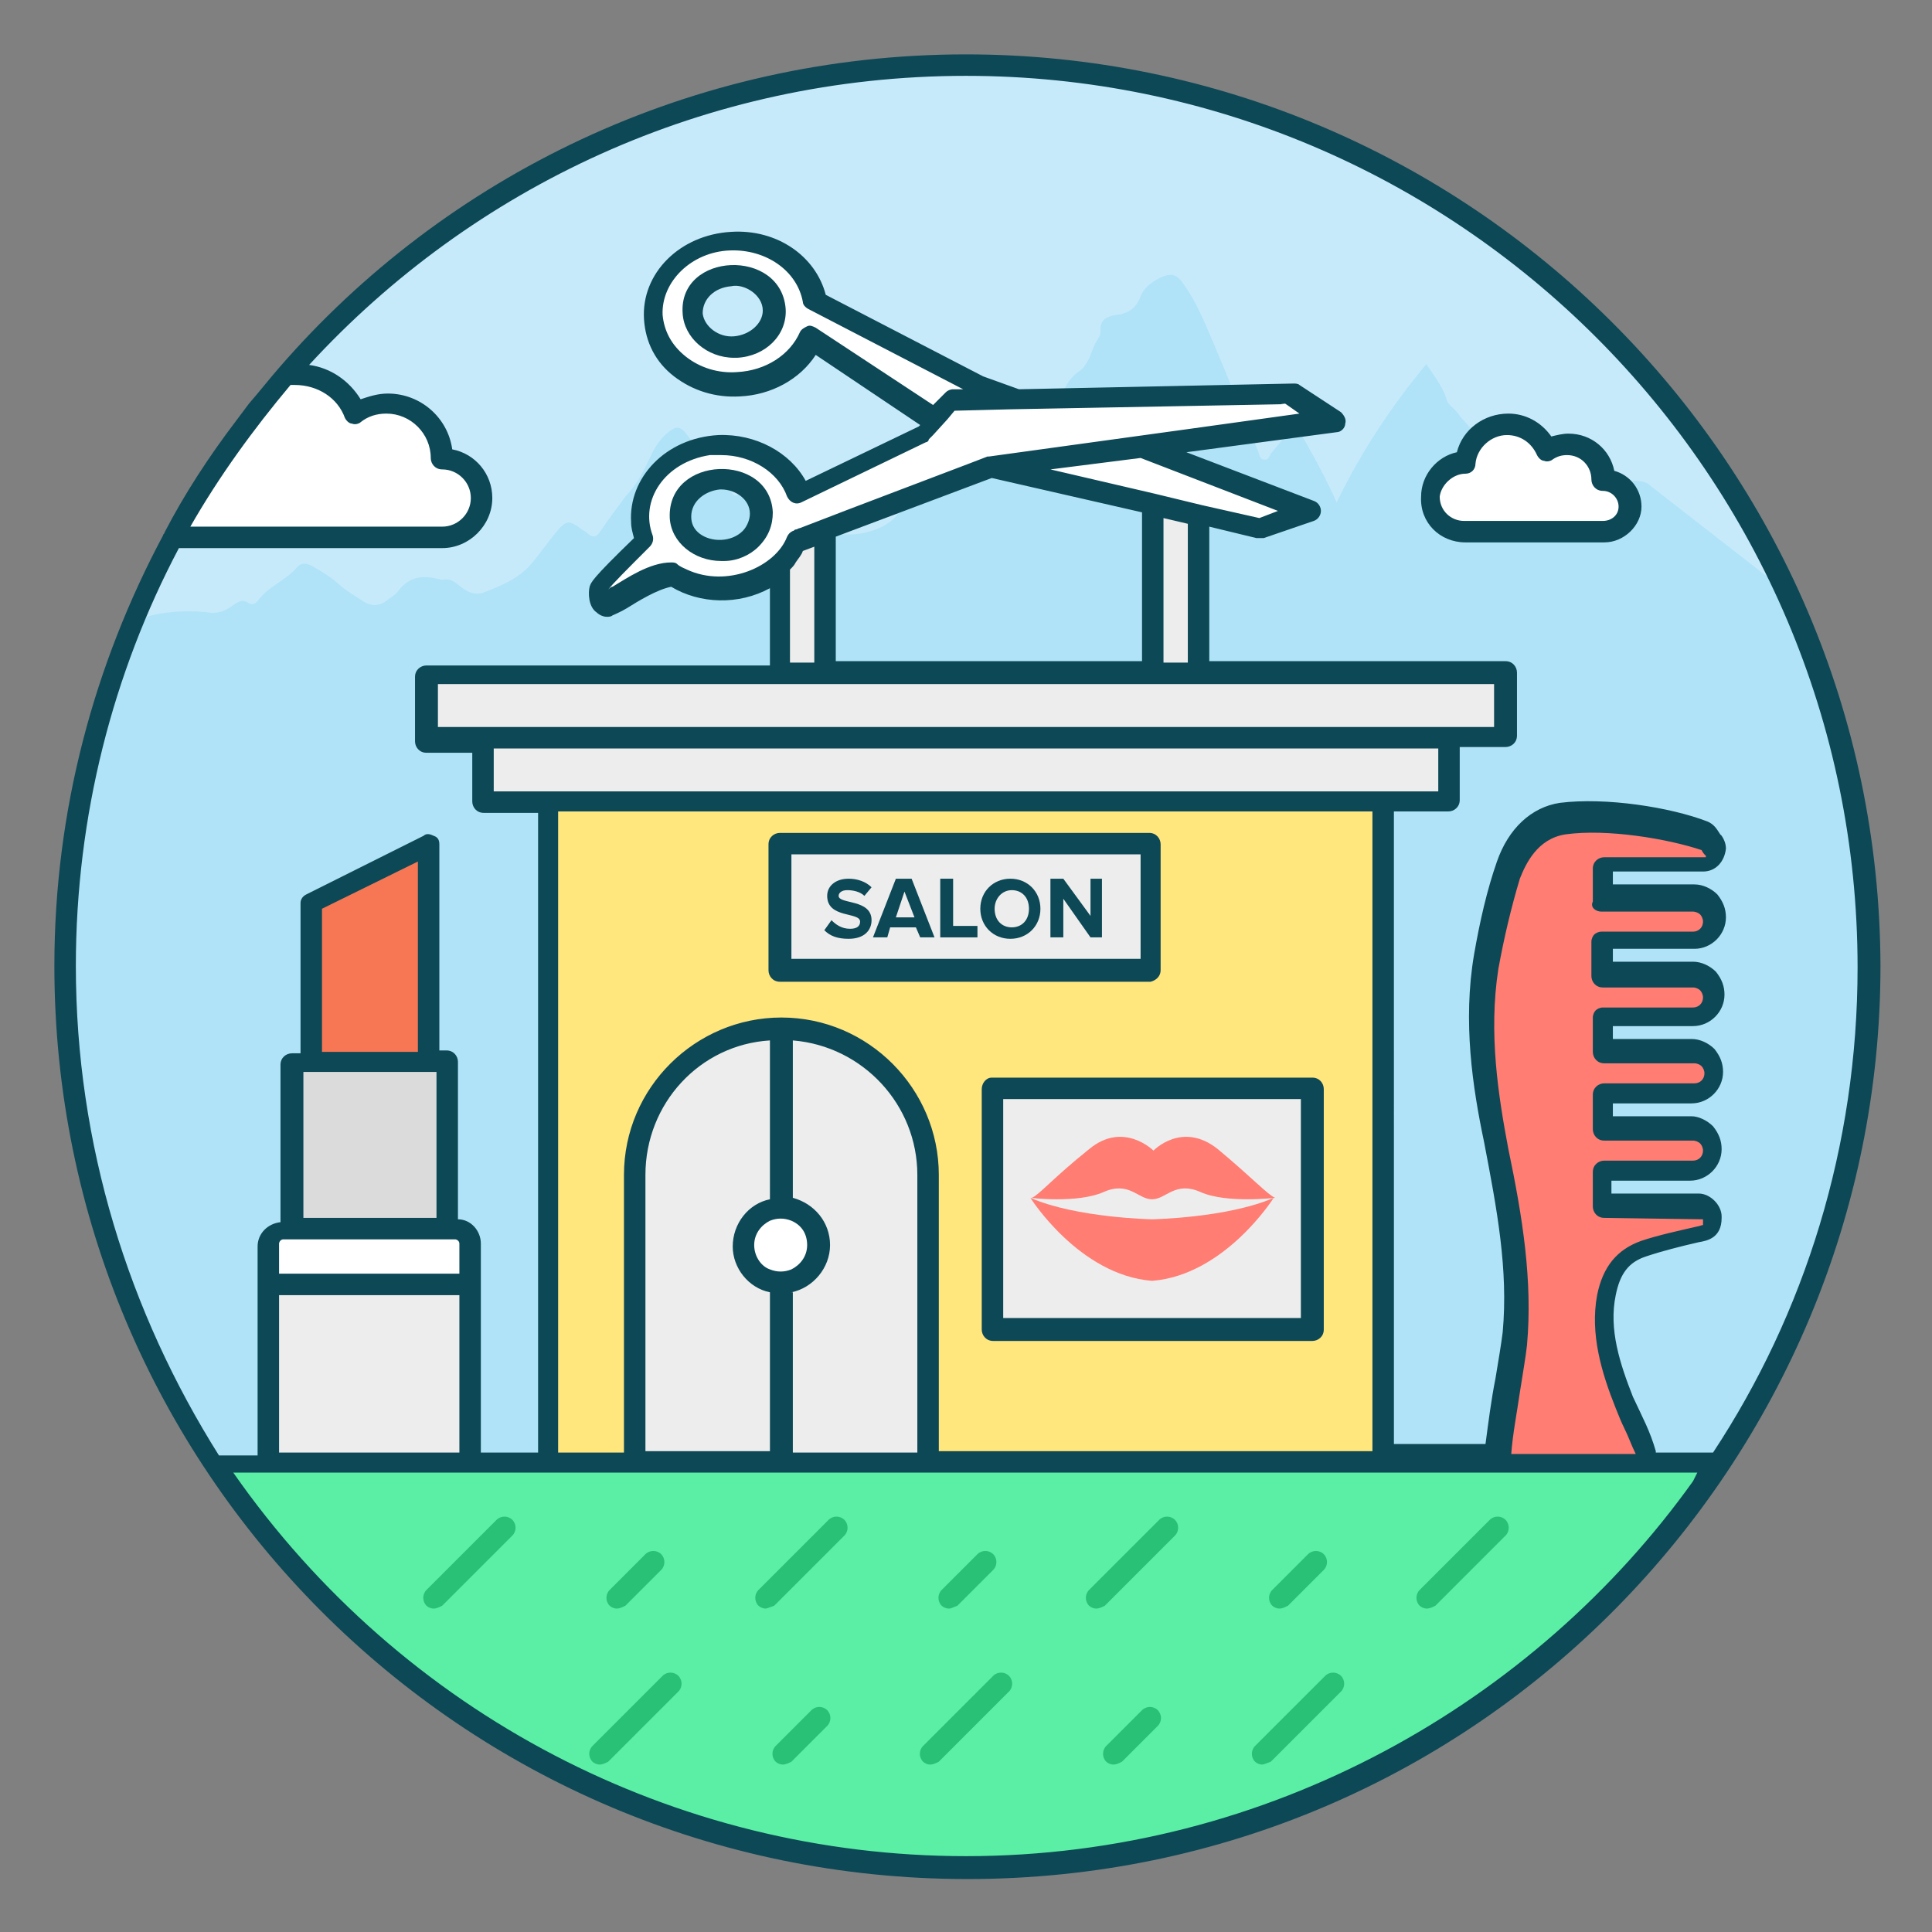
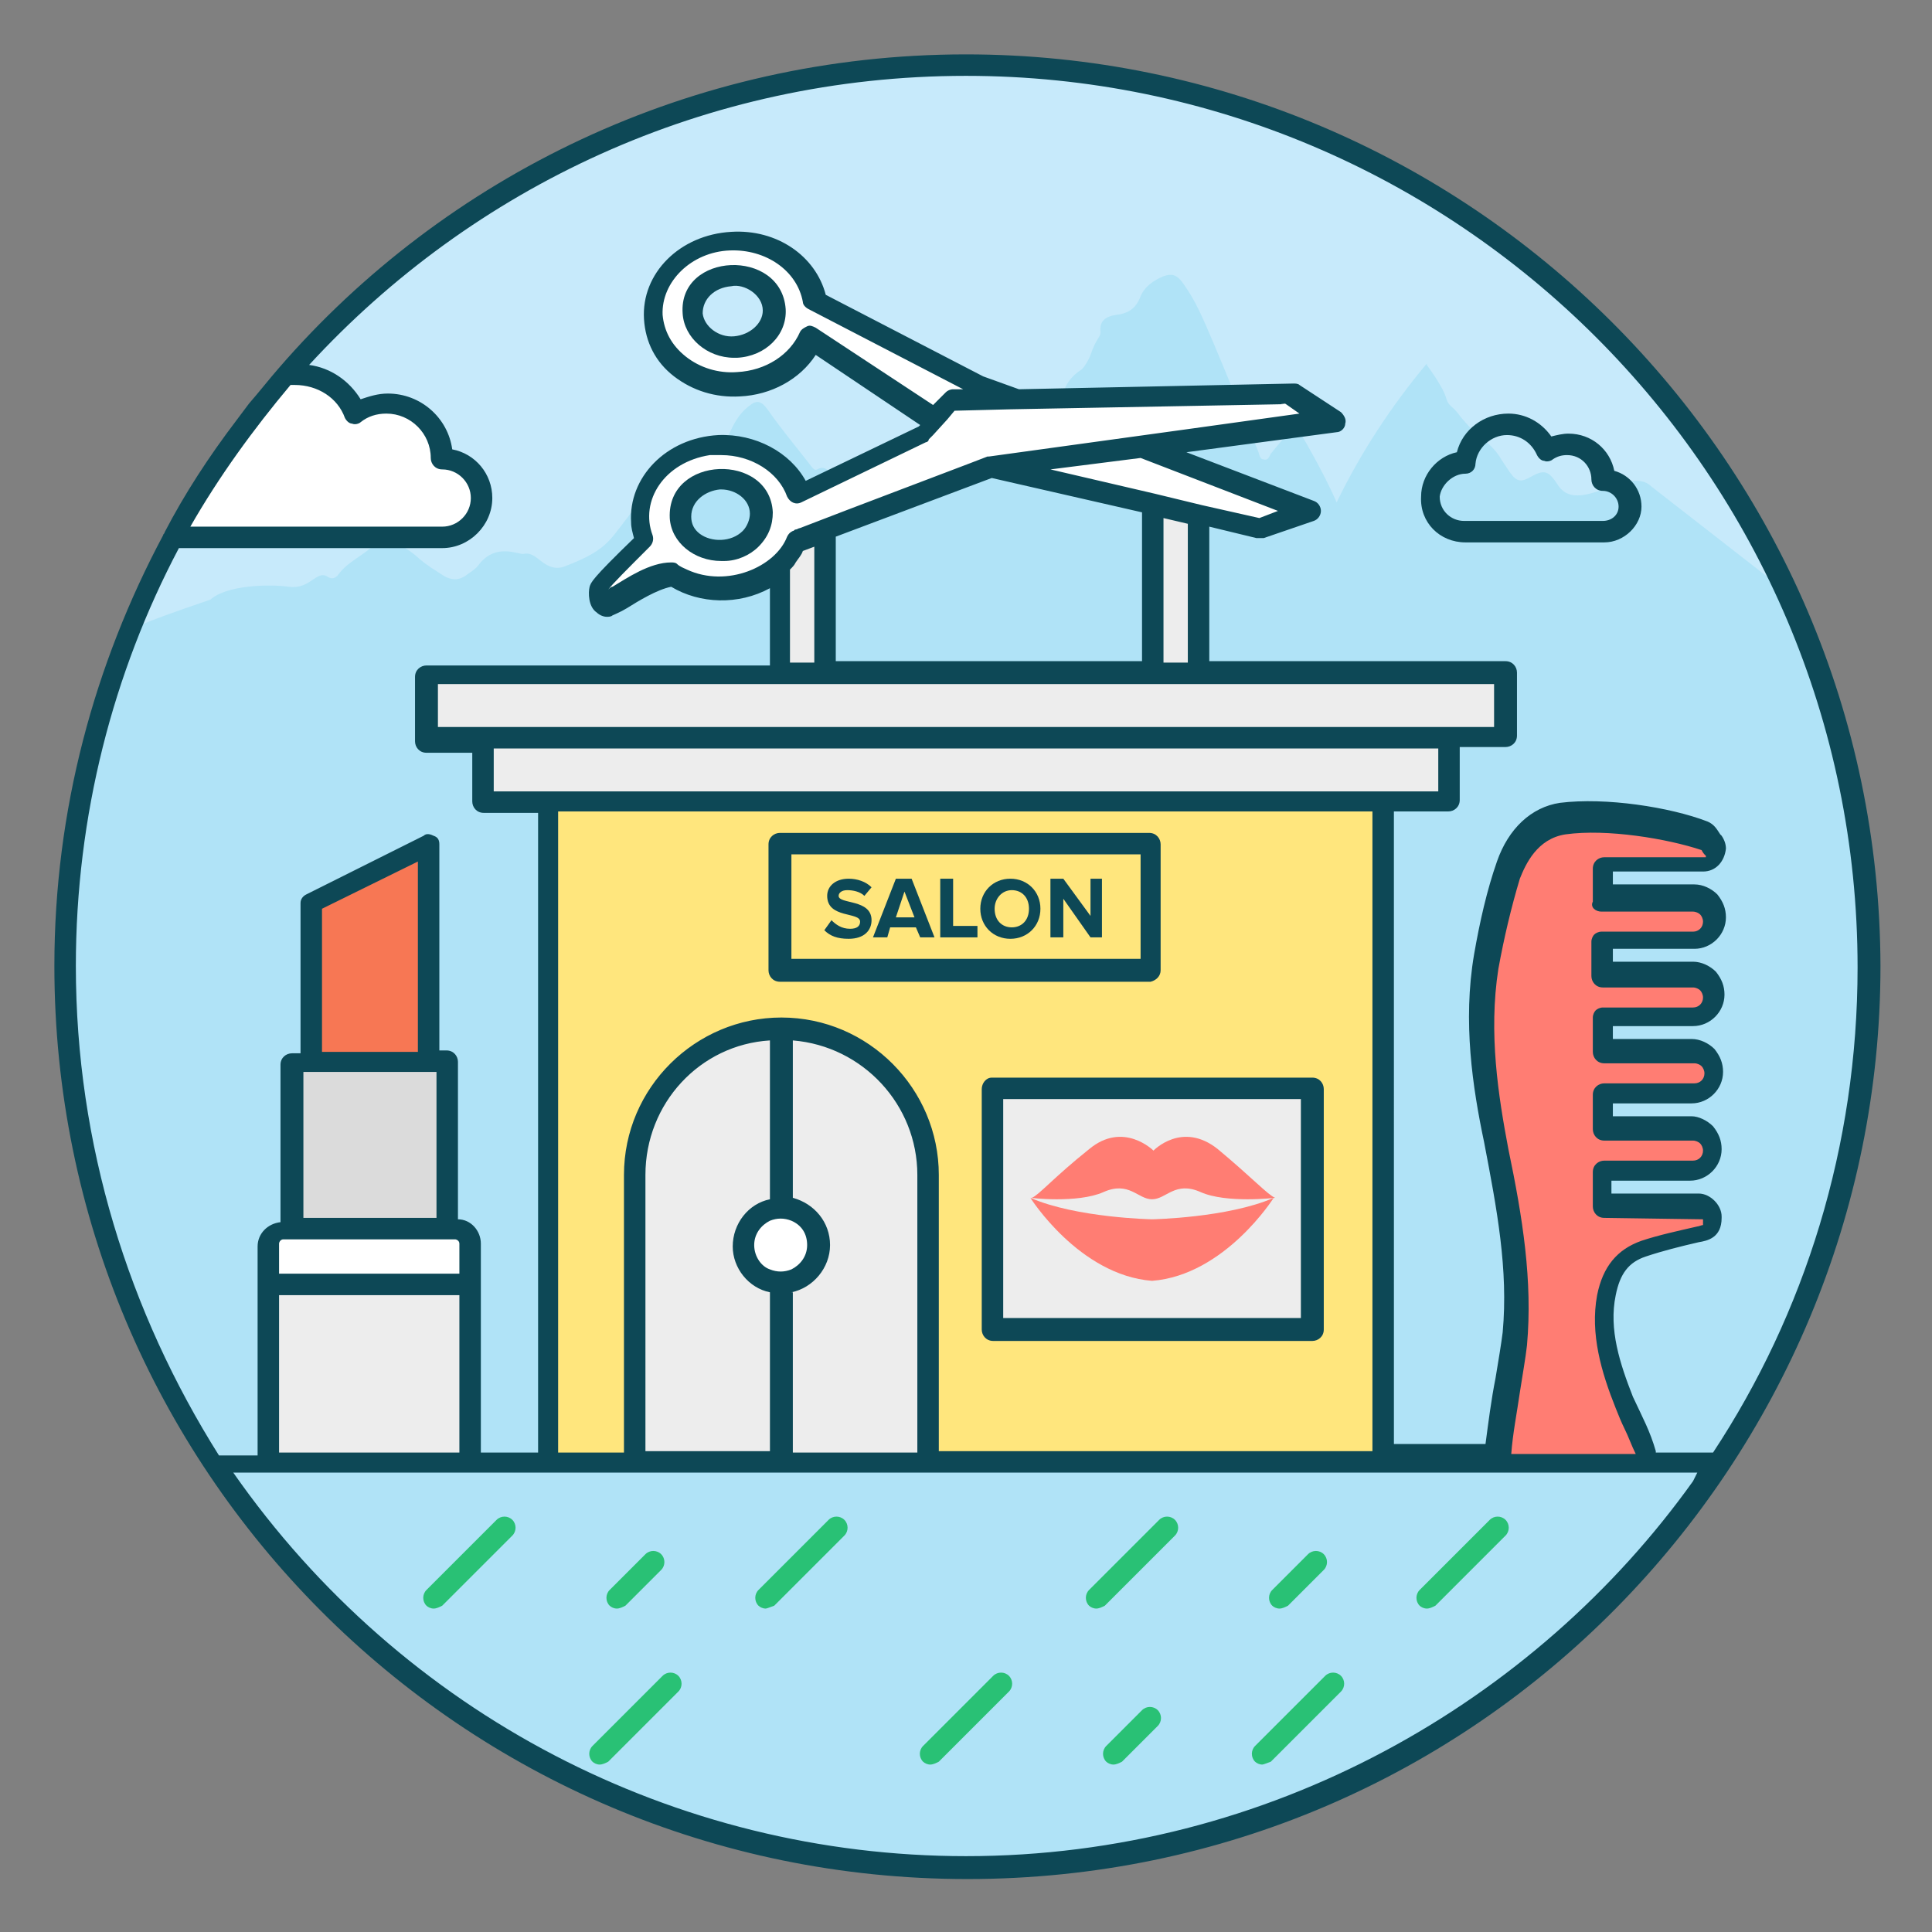
<svg xmlns="http://www.w3.org/2000/svg" viewBox="0 0 135 135" width="264px" height="264px">
  <rect x="0" y="0" width="135" height="135" fill="#808080" stroke="none" />
  <circle cx="67.5" cy="67.5" r="63" fill="#c7eafb" />
-   <path fill="#b0e3f7" d="M67.5,130.5c34.8,0,63-28.2,63-63c0-9.3-2-18.1-5.6-26.1l-9.5-7.4c-1.6-1.6-5.2,2.2-6.6-0.2 c-0.6-0.9-0.9-1-1.8-0.5c-0.7,0.4-1,0.4-1.5-0.3c-0.2-0.3-0.4-0.6-0.6-0.9c-0.6-1.1-1.8-1.7-2.6-2.7c-0.3-0.3-0.5-0.7-0.9-1 c-0.6-0.6,0.1-0.4-1.7-2.9c0,0,0-0.1,0-0.1c-2.5,3-4.6,6.2-6.3,9.7c-0.8-1.8-1.8-3.6-2.8-5.3c-0.7,0.5-1.3,1.3-1.8,1.9 c-0.1,0.2-0.2,0.5-0.5,0.4c-0.3,0-0.3-0.4-0.4-0.6c-3.9-9.5-4.1-10.1-5.3-11.8c-0.4-0.5-0.7-0.6-1.3-0.4 c-0.7,0.3-1.3,0.7-1.6,1.4c-0.3,0.8-0.8,1.2-1.7,1.3c-0.7,0.1-1.2,0.4-1.1,1.2c0,0.4-0.3,0.4-0.7,1.6c-0.1,0.3-0.4,0.8-0.6,1 c-1.4,0.9-1.4,2-1.6,3.2c-0.1,0.5-0.3,0.9-0.5,1.3c-0.1,0.2-0.3,0.4-0.6,0.5c-0.6,0.2-1.1,0.4-1.7,0.4c-2.2,0-1.5,1.5-4,1.9 c-1.7,0.3-2.2,1.1-3,1.1c-0.7,0-1,0.4-1.1,0.9c-0.4,2.1-4.2,2.8-5.6,1.8c-0.6-0.5-0.9-0.5-1.5-0.1c-1.3,1-1.3,0.8-2.4-0.4 c-0.4-0.4-0.6-1-1-1.4c-0.3-0.3-0.6-0.7-1.1-0.4c-0.2,0.1-0.3-0.1-0.4-0.2c-1-1.3-2.1-2.6-3-3.9c-0.5-0.7-0.8-0.8-1.4-0.3 c-1.4,1.1-1.3,2.7-3,4.5c-0.6,0.8-1.2,1.6-1.8,2.5c-0.2,0.3-0.5,0.4-0.8,0.1c-0.2-0.2-0.5-0.3-0.7-0.5 c-0.6-0.4-0.8-0.4-1.3,0.1c-2.2,2.6-1.9,3.2-5.3,4.5c-0.6,0.2-1.1,0-1.6-0.4c-0.4-0.3-0.7-0.6-1.2-0.5 c-0.3,0.1-1.9-0.8-3.1,0.7c-0.2,0.3-0.5,0.5-0.8,0.7c-0.6,0.5-1.2,0.5-1.9,0c-2.1-1.3-1.2-1.1-3.3-2.3 c-0.5-0.3-0.9-0.3-1.2,0.1c-0.8,0.9-2,1.3-2.7,2.3c-0.2,0.2-0.4,0.3-0.7,0.1c-0.8-0.5-1.2,0.9-2.7,0.7 c-1.5-0.2-4.4-0.1-5.5,0.9C9.1,43.8,9.1,44,9,44.2c-2.9,7.2-4.5,15.1-4.5,23.3C4.5,102.3,32.7,130.5,67.5,130.5z" />
-   <path fill="#5befa5" d="M67.5,130.5c22,0,41.3-11.3,52.6-28.3H14.9C26.2,119.2,45.5,130.5,67.5,130.5z" />
+   <path fill="#b0e3f7" d="M67.5,130.5c34.8,0,63-28.2,63-63c0-9.3-2-18.1-5.6-26.1l-9.5-7.4c-1.6-1.6-5.2,2.2-6.6-0.2 c-0.6-0.9-0.9-1-1.8-0.5c-0.7,0.4-1,0.4-1.5-0.3c-0.2-0.3-0.4-0.6-0.6-0.9c-0.6-1.1-1.8-1.7-2.6-2.7c-0.3-0.3-0.5-0.7-0.9-1 c-0.6-0.6,0.1-0.4-1.7-2.9c0,0,0-0.1,0-0.1c-2.5,3-4.6,6.2-6.3,9.7c-0.8-1.8-1.8-3.6-2.8-5.3c-0.7,0.5-1.3,1.3-1.8,1.9 c-0.1,0.2-0.2,0.5-0.5,0.4c-0.3,0-0.3-0.4-0.4-0.6c-3.9-9.5-4.1-10.1-5.3-11.8c-0.4-0.5-0.7-0.6-1.3-0.4 c-0.7,0.3-1.3,0.7-1.6,1.4c-0.3,0.8-0.8,1.2-1.7,1.3c-0.7,0.1-1.2,0.4-1.1,1.2c0,0.4-0.3,0.4-0.7,1.6c-0.1,0.3-0.4,0.8-0.6,1 c-1.4,0.9-1.4,2-1.6,3.2c-0.1,0.5-0.3,0.9-0.5,1.3c-0.1,0.2-0.3,0.4-0.6,0.5c-0.6,0.2-1.1,0.4-1.7,0.4c-2.2,0-1.5,1.5-4,1.9 c-1.7,0.3-2.2,1.1-3,1.1c-0.7,0-1,0.4-1.1,0.9c-0.6-0.5-0.9-0.5-1.5-0.1c-1.3,1-1.3,0.8-2.4-0.4 c-0.4-0.4-0.6-1-1-1.4c-0.3-0.3-0.6-0.7-1.1-0.4c-0.2,0.1-0.3-0.1-0.4-0.2c-1-1.3-2.1-2.6-3-3.9c-0.5-0.7-0.8-0.8-1.4-0.3 c-1.4,1.1-1.3,2.7-3,4.5c-0.6,0.8-1.2,1.6-1.8,2.5c-0.2,0.3-0.5,0.4-0.8,0.1c-0.2-0.2-0.5-0.3-0.7-0.5 c-0.6-0.4-0.8-0.4-1.3,0.1c-2.2,2.6-1.9,3.2-5.3,4.5c-0.6,0.2-1.1,0-1.6-0.4c-0.4-0.3-0.7-0.6-1.2-0.5 c-0.3,0.1-1.9-0.8-3.1,0.7c-0.2,0.3-0.5,0.5-0.8,0.7c-0.6,0.5-1.2,0.5-1.9,0c-2.1-1.3-1.2-1.1-3.3-2.3 c-0.5-0.3-0.9-0.3-1.2,0.1c-0.8,0.9-2,1.3-2.7,2.3c-0.2,0.2-0.4,0.3-0.7,0.1c-0.8-0.5-1.2,0.9-2.7,0.7 c-1.5-0.2-4.4-0.1-5.5,0.9C9.1,43.8,9.1,44,9,44.2c-2.9,7.2-4.5,15.1-4.5,23.3C4.5,102.3,32.7,130.5,67.5,130.5z" />
  <path fill="#fff" d="M91.5,35.7l-23.2-8.9l-11.4-5.9c-0.4-2.5-2.9-4.4-5.9-4.2c-3.1,0.2-5.6,2.5-5.4,5.3 c0.1,2.8,2.8,4.9,5.9,4.7c2.3-0.1,4.3-1.5,5-3.3l8.8,5.9l3.9,3.3L88,36.9L91.5,35.7z M51.4,24.3c-1.6,0.1-2.9-1-3-2.4 c-0.1-1.4,1.1-2.6,2.7-2.7c1.6-0.1,2.9,1,3,2.4C54.1,23,52.9,24.2,51.4,24.3z" />
  <path fill="#fff" d="M90.3,27.5L66.6,28l-2.1,2.2l-8.7,4.2c-0.8-2.1-3-3.6-5.7-3.4c-3.1,0.2-5.6,2.5-5.4,5.3 c0,0.5,0.1,0.9,0.3,1.3c-0.8,0.8-3.1,3.1-3.2,3.3c-0.1,0.3,0,1.4,0.6,1.2c0.6-0.2,2.8-2,4.6-2.1c1,0.7,2.3,1,3.7,1 c2.3-0.1,4.2-1.4,5-3.2l13.6-5.2l24-3.3L90.3,27.5z M50.5,38.5c-1.6,0.1-2.9-1-3-2.4c-0.1-1.4,1.1-2.6,2.7-2.7 c1.6-0.1,2.9,1,3,2.4C53.3,37.2,52.1,38.4,50.5,38.5z" />
  <rect width="58.4" height="46.2" x="38.3" y="56" fill="#ffe67d" />
  <rect width="67.5" height="4.5" x="33.8" y="51.5" fill="#ededed" />
  <rect width="75.4" height="4.5" x="29.8" y="47" fill="#ededed" />
  <path fill="#ededed" d="M64.8,82.1v20.1H44.4V82.1c0-5.6,4.6-10.2,10.2-10.2c2.8,0,5.4,1.1,7.2,3C63.7,76.7,64.8,79.3,64.8,82.1z" />
  <g>
    <polygon fill="#ededed" points="80.5,35.2 80.5,47 83.7,47 83.7,36" />
    <path fill="#ededed" d="M54.5,39.4V47h3.2v-10l-2,0.8C55.4,38.4,55,39,54.5,39.4z" />
  </g>
-   <rect width="25.9" height="8.8" x="54.5" y="59" fill="#ededed" />
  <rect width="16.8" height="22.3" x="72.1" y="73.3" fill="#ededed" transform="rotate(90 80.475 84.473)" />
  <circle cx="54.6" cy="87" r="2.6" fill="#fff" />
  <g>
    <path fill="#ff7d73" d="M118.3,65.8c0.8,0,1.4-0.6,1.4-1.4c0-0.8-0.6-1.5-1.4-1.5h-6.4v-2.4h7.1c0.4,0,0.8-0.4,0.8-0.8 c0-0.2,0-0.3-0.1-0.5c-0.2-0.3-0.3-0.6-0.6-0.7c-2.7-1-7-1.6-9.9-1.2c-2,0.3-3.2,1.8-3.8,3.6c-0.7,2.1-1.2,4.2-1.6,6.4 c-0.7,4.3-0.2,8.6,0.7,12.8c0.9,4.4,1.7,8.9,1.3,13.5c-0.2,2.1-1,5.7-1.2,8.5h10.6c-0.4-1.6-1.1-2.7-1.7-4.3 c-0.9-2.4-1.8-4.9-1.3-7.5c0.3-1.6,1-2.8,2.6-3.3c1.2-0.4,2.5-0.8,3.8-1c0.6-0.1,1-0.2,1-0.9l0-0.2c0-0.5-0.4-0.8-0.8-0.8h-6.8 v-2.4l6.2,0c0.8,0,1.4-0.6,1.4-1.4c0-0.8-0.6-1.5-1.4-1.5h-6.2v-2.4h6.3c0.8,0,1.4-0.6,1.4-1.4c0-0.8-0.6-1.5-1.4-1.5h-6.3 v-2.4l6.4,0c0.8,0,1.4-0.6,1.4-1.4v0c0-0.8-0.6-1.5-1.4-1.5l-6.4,0v-2.4L118.3,65.8z" />
    <path fill="#ededed" d="M32.9,86.9v15.3H18.8V86.9c0-0.6,0.4-1,1-1h12.1C32.4,85.9,32.9,86.3,32.9,86.9z" />
    <path fill="#fff" d="M32.9,86.9v2.8H18.8v-2.8c0-0.6,0.4-1,1-1h12.1C32.4,85.9,32.9,86.3,32.9,86.9z" />
    <rect width="10.8" height="11.7" x="20.4" y="74.2" fill="#dbdbdb" />
    <path fill="#f77754" d="M21.7,63C21.7,63,21.7,63,21.7,63l0,11.2h8.2V59L21.7,63z" />
  </g>
  <g>
    <path fill="#ff7d73" d="M77.1,83.3c1.8-0.8,2.4,0.5,3.4,0.5s1.6-1.3,3.4-0.5c1.8,0.8,5.2,0.4,5.2,0.4c-0.5-0.2-1.6-1.4-4-3.4 c-2.5-2-4.5,0.1-4.5,0.1s-2.1-2.1-4.5-0.1c-2.5,2-3.5,3.2-4,3.4C71.9,83.7,75.3,84.1,77.1,83.3z" />
    <path fill="#ff7d73" d="M80.5,85.2c0,0-5.3-0.1-8.5-1.5c0,0,3.4,5.4,8.5,5.8c5.1-0.4,8.5-5.8,8.5-5.8 C85.8,85.1,80.5,85.2,80.5,85.2z" />
  </g>
  <g>
    <path fill="#29c175" d="M30.3,112.4c-0.2,0-0.4-0.1-0.5-0.2c-0.3-0.3-0.3-0.8,0-1.1l4.9-4.9c0.3-0.3,0.8-0.3,1.1,0s0.3,0.8,0,1.1 l-4.9,4.9C30.7,112.3,30.5,112.4,30.3,112.4z" />
    <path fill="#29c175" d="M43.1,112.4c-0.2,0-0.4-0.1-0.5-0.2c-0.3-0.3-0.3-0.8,0-1.1l2.5-2.5c0.3-0.3,0.8-0.3,1.1,0s0.3,0.8,0,1.1 l-2.5,2.5C43.5,112.3,43.3,112.4,43.1,112.4z" />
    <path fill="#29c175" d="M76.6,112.4c-0.2,0-0.4-0.1-0.5-0.2c-0.3-0.3-0.3-0.8,0-1.1l4.9-4.9c0.3-0.3,0.8-0.3,1.1,0s0.3,0.8,0,1.1 l-4.9,4.9C77,112.3,76.8,112.4,76.6,112.4z" />
    <path fill="#29c175" d="M89.4,112.4c-0.2,0-0.4-0.1-0.5-0.2c-0.3-0.3-0.3-0.8,0-1.1l2.5-2.5c0.3-0.3,0.8-0.3,1.1,0s0.3,0.8,0,1.1 l-2.5,2.5C89.8,112.3,89.6,112.4,89.4,112.4z" />
    <path fill="#29c175" d="M53.5,112.4c-0.2,0-0.4-0.1-0.5-0.2c-0.3-0.3-0.3-0.8,0-1.1l4.9-4.9c0.3-0.3,0.8-0.3,1.1,0s0.3,0.8,0,1.1 l-4.9,4.9C53.8,112.3,53.6,112.4,53.5,112.4z" />
-     <path fill="#29c175" d="M66.3,112.4c-0.2,0-0.4-0.1-0.5-0.2c-0.3-0.3-0.3-0.8,0-1.1l2.5-2.5c0.3-0.3,0.8-0.3,1.1,0s0.3,0.8,0,1.1 l-2.5,2.5C66.6,112.3,66.5,112.4,66.3,112.4z" />
    <path fill="#29c175" d="M99.7,112.4c-0.2,0-0.4-0.1-0.5-0.2c-0.3-0.3-0.3-0.8,0-1.1l4.9-4.9c0.3-0.3,0.8-0.3,1.1,0s0.3,0.8,0,1.1 l-4.9,4.9C100.1,112.3,99.9,112.4,99.7,112.4z" />
    <g>
      <path fill="#29c175" d="M65,123.3c-0.2,0-0.4-0.1-0.5-0.2c-0.3-0.3-0.3-0.8,0-1.1l4.9-4.9c0.3-0.3,0.8-0.3,1.1,0s0.3,0.8,0,1.1 l-4.9,4.9C65.4,123.2,65.2,123.3,65,123.3z" />
      <path fill="#29c175" d="M77.8,123.3c-0.2,0-0.4-0.1-0.5-0.2c-0.3-0.3-0.3-0.8,0-1.1l2.5-2.5c0.3-0.3,0.8-0.3,1.1,0 c0.3,0.3,0.3,0.8,0,1.1l-2.5,2.5C78.2,123.2,78,123.3,77.8,123.3z" />
      <path fill="#29c175" d="M41.9,123.3c-0.2,0-0.4-0.1-0.5-0.2c-0.3-0.3-0.3-0.8,0-1.1l4.9-4.9c0.3-0.3,0.8-0.3,1.1,0s0.3,0.8,0,1.1 l-4.9,4.9C42.3,123.2,42.1,123.3,41.9,123.3z" />
-       <path fill="#29c175" d="M54.7,123.3c-0.2,0-0.4-0.1-0.5-0.2c-0.3-0.3-0.3-0.8,0-1.1l2.5-2.5c0.3-0.3,0.8-0.3,1.1,0 c0.3,0.3,0.3,0.8,0,1.1l-2.5,2.5C55.1,123.2,54.9,123.3,54.7,123.3z" />
      <path fill="#29c175" d="M88.2,123.3c-0.2,0-0.4-0.1-0.5-0.2c-0.3-0.3-0.3-0.8,0-1.1l4.9-4.9c0.3-0.3,0.8-0.3,1.1,0s0.3,0.8,0,1.1 l-4.9,4.9C88.5,123.2,88.3,123.3,88.2,123.3z" />
    </g>
  </g>
-   <path fill="#fff" d="M112.1,33.6c0-1.4-1.1-2.5-2.5-2.5c-0.5,0-1.1,0.2-1.5,0.5c-0.4-1.1-1.5-1.8-2.8-1.8c-1.5,0-2.8,1.2-3,2.7h0 c-1.3,0-2.4,1.1-2.4,2.4c0,1.3,1.1,2.4,2.4,2.4h9.7c1,0,1.8-0.8,1.8-1.8C113.9,34.4,113.1,33.6,112.1,33.6z" />
  <g>
    <path fill="#fff" d="M33.7,34.8c0-1.5-1.2-2.8-2.8-2.8c0-2.1-1.7-3.8-3.8-3.8c-0.8,0-1.6,0.3-2.2,0.7c-0.7-1.7-2.3-2.8-4.2-2.8 c-0.2,0-0.4,0-0.6,0c-3,3.5-5.7,7.3-7.9,11.4h18.8C32.4,37.6,33.7,36.3,33.7,34.8z" />
    <path fill="#0d4856" d="M67.5,3.8c-19.2,0-36.4,8.5-48,21.9c0,0,0,0,0,0c-0.7,0.8-1.4,1.7-2.1,2.5c-0.3,0.4-0.6,0.8-0.9,1.2 c-1.9,2.5-3.6,5.1-5,7.8c0,0.1-0.1,0.1-0.1,0.2c-4.8,9-7.6,19.2-7.6,30.1c0,35.1,28.4,63.8,63.8,63.8 c35.8,0,63.8-29.2,63.8-63.8C131.3,32.3,102.6,3.8,67.5,3.8z M20.3,26.9h0.3c1.6,0,3,0.9,3.5,2.3c0.1,0.2,0.3,0.4,0.5,0.4 c0.2,0.1,0.5,0,0.6-0.1c0.5-0.4,1.1-0.6,1.8-0.6c1.7,0,3.1,1.4,3.1,3.1c0,0.4,0.3,0.8,0.8,0.8c1.1,0,2,0.9,2,2c0,1.1-0.9,2-2,2 H13.3C15.3,33.3,17.7,30,20.3,26.9z M118.3,103.5c-11,15.4-29.6,26.2-50.8,26.2c-20.3,0-39.4-9.9-51.2-26.8h102.3L118.3,103.5z M30.5,74.9v10.2h-9.3V74.9C21.4,74.9,30.5,74.9,30.5,74.9z M22.5,73.4v-9.9l6.7-3.3v13.3H22.5z M31.8,86.6 c0.1,0,0.3,0.1,0.3,0.3V89H19.5v-2.1c0-0.1,0.1-0.3,0.3-0.3H31.8z M32.1,90.5v11H19.5v-11H32.1z M48,39.8 c-0.2-0.1-0.5-0.2-0.7-0.4c-0.1-0.1-0.3-0.1-0.4-0.1c-1.5,0-3.1,1.1-4.1,1.7c-0.1,0-0.2,0.1-0.3,0.2c0.3-0.4,1.3-1.4,2.9-3 c0.2-0.2,0.3-0.5,0.2-0.8c-0.9-2.4,0.8-5.1,4-5.6c0.2,0,0.3,0,0.5,0c0.1,0,0.2,0,0.3,0c2.1,0,4,1.2,4.6,2.9 c0.2,0.4,0.6,0.6,1,0.4c0,0,0,0,0,0l8.7-4.2c0.1,0,0.2-0.1,0.2-0.2l0.3-0.3l1-1.1l0.5-0.6l3.9-0.1h0 c26.4-0.5,17.3-0.3,19.2-0.4l1,0.7c-10.8,1.5-2.1,0.3-21.7,3l0,0L69,31.9l-1.3,0.5c-0.5,0.2-8.2,3.1-11.8,4.5 c-0.1,0-0.2,0.1-0.3,0.1c-0.1,0-0.1,0.1-0.2,0.1c-0.2,0.1-0.3,0.2-0.4,0.4C54.2,39.6,50.8,41.1,48,39.8z M57,22.9 c-0.2-0.1-0.4-0.2-0.6-0.1c-0.2,0.1-0.4,0.2-0.5,0.4c-0.7,1.6-2.4,2.7-4.4,2.8c-1.3,0.1-2.6-0.3-3.6-1.1 c-1-0.8-1.5-1.8-1.6-2.9c-0.1-2.3,2-4.4,4.7-4.5c2.5-0.1,4.7,1.4,5.1,3.6c0,0.2,0.2,0.4,0.4,0.5l10.8,5.6l-0.7,0 c-0.2,0-0.4,0.1-0.5,0.2l-0.9,0.9L57,22.9z M80.7,34.5l-7.3-1.7l6.3-0.8l9.6,3.7l-1.3,0.5l-4-0.9L80.7,34.5z M83,36.6v9.7h-1.7 V36.2L83,36.6z M79.8,35.8v10.4H58.4v-8.7l10.9-4.1L79.8,35.8z M56.9,38.2v8.1h-1.7v-6.5c0.2-0.2,0.3-0.3,0.4-0.5 c0.2-0.3,0.4-0.5,0.5-0.8L56.9,38.2z M104.4,47.8v3H30.6v-3H104.4z M34.5,52.3h66v3h-66V52.3z M39,56.7h56.9v44.7H65.6V82.1 c0-6-4.9-11-11-11c-6,0-11,4.9-11,11v19.4H39V56.7z M53.8,90.3v11.1h-8.7V82.1c0-5,3.8-9.1,8.7-9.4v11.1 c-1.5,0.3-2.6,1.7-2.6,3.3C51.2,88.6,52.3,90,53.8,90.3z M52.7,87c0-0.8,0.5-1.4,1.1-1.7c0.5-0.2,1-0.2,1.5,0 c0.7,0.3,1.1,0.9,1.1,1.7s-0.5,1.4-1.1,1.7c-0.5,0.2-1,0.2-1.5,0C53.2,88.5,52.7,87.8,52.7,87z M55.3,90.3 C56.8,90,58,88.6,58,87c0-1.6-1.1-2.9-2.6-3.3V72.7c4.9,0.4,8.7,4.5,8.7,9.4v19.4h-8.7V90.3z M111.9,63.7h6.4 c0.2,0,0.4,0.1,0.5,0.2c0.1,0.1,0.2,0.3,0.2,0.5c0,0.4-0.3,0.7-0.7,0.7h-6.4c-0.2,0-0.4,0.1-0.5,0.2c-0.1,0.1-0.2,0.3-0.2,0.5 v2.4c0,0.4,0.3,0.8,0.8,0.8h6.3c0.2,0,0.4,0.1,0.5,0.2c0.1,0.1,0.2,0.3,0.2,0.5c0,0.4-0.3,0.7-0.7,0.7h-6.3 c-0.2,0-0.4,0.1-0.5,0.2c-0.1,0.1-0.2,0.3-0.2,0.5v2.4c0,0.4,0.3,0.8,0.8,0.8h6.3c0.2,0,0.4,0.1,0.5,0.2 c0.1,0.1,0.2,0.3,0.2,0.5c0,0.4-0.3,0.7-0.7,0.7h-6.3c-0.4,0-0.8,0.3-0.8,0.8v2.4c0,0.4,0.3,0.8,0.8,0.8h6.2 c0.2,0,0.4,0.1,0.5,0.2c0.1,0.1,0.2,0.3,0.2,0.5c0,0.4-0.3,0.7-0.7,0.7h-6.2c-0.4,0-0.8,0.3-0.8,0.8v2.4c0,0.4,0.3,0.8,0.8,0.8 l6.9,0.1v0.4c-0.1,0-0.3,0.1-0.4,0.1c-1.3,0.3-2.7,0.6-3.9,1c-1.7,0.6-2.7,1.8-3.1,3.8c-0.5,2.7,0.3,5.4,1.3,7.9 c0.2,0.5,0.4,1,0.6,1.4c0.3,0.6,0.5,1.2,0.8,1.8h-8.7c0.1-1.4,0.4-2.9,0.6-4.3c0.2-1.3,0.4-2.4,0.5-3.3 c0.4-4.5-0.3-8.9-1.3-13.7c-0.7-3.7-1.4-8.1-0.7-12.6c0.4-2.2,0.9-4.3,1.5-6.3c0.4-1,1.2-2.8,3.2-3.1c2.9-0.4,7.1,0.3,9.5,1.1 c0,0,0.1,0.2,0.2,0.3l0.1,0.1l0,0.1h-7.1c-0.4,0-0.8,0.3-0.8,0.8V63C111.1,63.4,111.5,63.7,111.9,63.7z M115.7,101.4 c-0.4-1.4-0.9-2.3-1.6-3.8c-0.9-2.3-1.7-4.7-1.2-7.1c0.3-1.5,0.9-2.3,2.1-2.7c1.2-0.4,2.4-0.7,3.7-1c0.6-0.1,1.6-0.3,1.6-1.7 V85c0-0.4-0.2-0.8-0.5-1.1c-0.3-0.3-0.7-0.5-1.1-0.5h-6.1v-0.9h5.5c1.2,0,2.2-1,2.2-2.2c0-0.6-0.2-1.1-0.6-1.6 c-0.4-0.4-1-0.7-1.5-0.7h-5.5v-0.9h5.5c1.2,0,2.2-1,2.2-2.2c0-0.6-0.2-1.1-0.6-1.6c-0.4-0.4-1-0.7-1.6-0.7h-5.5v-0.9h5.6 c1.2,0,2.2-1,2.2-2.2c0-0.6-0.2-1.1-0.6-1.6c-0.4-0.4-1-0.7-1.6-0.7h-5.6v-0.9h5.7c1.2,0,2.2-1,2.2-2.2c0-0.6-0.2-1.1-0.6-1.6 c-0.4-0.4-1-0.7-1.6-0.7h-5.7v-0.9h6.3c0.9,0,1.5-0.7,1.6-1.6c0-0.3-0.1-0.6-0.3-0.9l-0.1-0.1c-0.2-0.3-0.4-0.7-0.9-0.9 c-2.6-1-7.1-1.7-10.3-1.3c-2,0.3-3.6,1.8-4.4,4.1c-0.7,2-1.2,4.2-1.6,6.5c-0.8,4.7-0.1,9.3,0.7,13.1c0.9,4.7,1.7,8.9,1.3,13.3 c-0.1,0.8-0.3,2-0.5,3.2c-0.3,1.5-0.5,3.1-0.7,4.6h-6.4V56.7h3.8c0.4,0,0.8-0.3,0.8-0.8v-3.7h3.2c0.4,0,0.8-0.3,0.8-0.8V47 c0-0.4-0.3-0.8-0.8-0.8H84.5v-9.4l3.3,0.8c0.1,0,0.1,0,0.2,0c0.1,0,0.2,0,0.3,0l3.5-1.2c0.3-0.1,0.5-0.4,0.5-0.7 c0-0.3-0.2-0.6-0.5-0.7l-8.9-3.4l10.5-1.4c0.3,0,0.6-0.3,0.6-0.6c0.1-0.3-0.1-0.6-0.3-0.8l-2.9-1.9c-0.1-0.1-0.3-0.1-0.4-0.1 l-19.2,0.4l-2.5-0.9l-11-5.7c-0.7-2.7-3.4-4.6-6.6-4.4c-3.6,0.2-6.3,2.9-6.1,6.1c0.1,1.6,0.8,3,2.1,4c1.3,1,2.9,1.5,4.6,1.4 c2.2-0.1,4.2-1.2,5.3-2.9l7.3,4.9l-0.1,0.1l-7.9,3.8c-1.1-2-3.5-3.3-6.1-3.2c-3.7,0.2-6.3,3-6.1,6.1c0,0.4,0.1,0.7,0.2,1.1 c-3,2.9-3,3.1-3.1,3.4c-0.1,0.4-0.1,1.4,0.5,1.8c0.2,0.2,0.5,0.3,0.7,0.3c0.1,0,0.3,0,0.4-0.1c0.2-0.1,0.5-0.2,1-0.5 c0.8-0.5,2.1-1.3,3.1-1.5c2,1.2,4.7,1.3,6.9,0.1v5.4H29.8c-0.4,0-0.8,0.3-0.8,0.8v4.5c0,0.4,0.3,0.8,0.8,0.8H33V56 c0,0.4,0.3,0.8,0.8,0.8h3.8v44.7h-4V86.9c0-0.9-0.7-1.7-1.6-1.7v-11c0-0.4-0.3-0.8-0.8-0.8h-0.5V59c0-0.3-0.1-0.5-0.4-0.6 c-0.2-0.1-0.5-0.2-0.7,0l-8.2,4.1c-0.2,0.1-0.4,0.3-0.4,0.6c0,0,0,0.1,0,0.1v10.4h-0.6c-0.4,0-0.8,0.3-0.8,0.8v11 c-0.9,0.1-1.6,0.8-1.6,1.7v14.6h-2.7C9,91.7,5.3,80,5.3,67.5C5.3,57,7.9,47,12.5,38.3h18.4c1.9,0,3.5-1.6,3.5-3.5 c0-1.7-1.2-3.1-2.8-3.4c-0.3-2.2-2.2-3.9-4.5-3.9c-0.7,0-1.3,0.2-1.9,0.4c-0.8-1.3-2.1-2.2-3.6-2.4C33,13.1,49.3,5.3,67.5,5.3 c34.3,0,62.3,27.9,62.3,62.3c0,12.5-3.7,24.2-10.1,33.9H115.7z" />
    <path fill="#0d4856" d="M47.7,21.9c0.1,1.7,1.7,3.1,3.6,3.1c0.1,0,0.1,0,0.2,0c2-0.1,3.5-1.6,3.4-3.4 C54.6,17.3,47.4,17.6,47.7,21.9z M53.3,21.7c0,0.9-0.9,1.7-2,1.8c-1.1,0.1-2.1-0.7-2.2-1.6c0-1,0.8-1.8,2-1.9 C52,19.8,53.3,20.6,53.3,21.7L53.3,21.7z" />
    <path fill="#0d4856" d="M50.4,39.2c0.1,0,0.1,0,0.2,0c0.9,0,1.8-0.4,2.4-1c0.7-0.7,1-1.5,1-2.4c-0.2-4.2-7.4-4-7.2,0.4 C46.9,37.9,48.5,39.2,50.4,39.2z M50.3,34.2h0.1c1,0,2,0.7,2,1.7c0,0.4-0.2,0.9-0.5,1.2c-0.8,0.8-2.2,0.8-3,0.2 c-0.4-0.3-0.6-0.7-0.6-1.2C48.3,35,49.3,34.3,50.3,34.2z" />
    <path fill="#0d4856" d="M81.1,67.8V59c0-0.4-0.3-0.8-0.8-0.8H54.5c-0.4,0-0.8,0.3-0.8,0.8v8.8c0,0.4,0.3,0.8,0.8,0.8h25.9 C80.8,68.5,81.1,68.2,81.1,67.8z M79.6,67H55.3v-7.3h24.4V67z" />
    <path fill="#0d4856" d="M68.6,76.1v16.8c0,0.4,0.3,0.8,0.8,0.8h22.3c0.4,0,0.8-0.3,0.8-0.8V76.1c0-0.4-0.3-0.8-0.8-0.8H69.3 C68.9,75.3,68.6,75.7,68.6,76.1z M70.1,76.8h20.8v15.3H70.1V76.8z" />
    <path fill="#0d4856" d="M102.4,37.9h9.7c1.4,0,2.6-1.2,2.6-2.5c0-1.2-0.8-2.2-1.9-2.5c-0.3-1.5-1.6-2.6-3.2-2.6 c-0.4,0-0.8,0.1-1.2,0.2c-0.7-1-1.8-1.6-3-1.6c-1.7,0-3.2,1.1-3.6,2.7c-1.4,0.3-2.5,1.6-2.5,3.1 C99.2,36.5,100.6,37.9,102.4,37.9z M102.4,33.1c0.4,0,0.7-0.3,0.7-0.7c0.1-1.1,1.1-2,2.2-2c0.9,0,1.7,0.5,2.1,1.4 c0.1,0.2,0.3,0.4,0.5,0.4c0.2,0.1,0.5,0,0.6-0.1c0.3-0.2,0.6-0.3,1-0.3c1,0,1.7,0.8,1.7,1.7c0,0.4,0.3,0.8,0.8,0.8 c0.6,0,1.1,0.5,1.1,1.1c0,0.6-0.5,1-1.1,1h-9.7c-0.9,0-1.7-0.7-1.7-1.7C100.7,33.9,101.5,33.1,102.4,33.1z" />
  </g>
  <g>
    <path fill="#0d4856" d="M57.6,65l0.5-0.7c0.3,0.3,0.7,0.6,1.3,0.6c0.5,0,0.7-0.2,0.7-0.5c0-0.7-2.3-0.2-2.3-1.8 c0-0.7,0.6-1.2,1.5-1.2c0.6,0,1.2,0.2,1.6,0.6l-0.5,0.6c-0.3-0.3-0.8-0.4-1.2-0.4c-0.4,0-0.6,0.2-0.6,0.4c0,0.6,2.3,0.2,2.3,1.7 c0,0.7-0.5,1.3-1.6,1.3C58.5,65.6,58,65.4,57.6,65z" />
    <path fill="#0d4856" d="M64.3,65.5L64,64.8h-1.8L62,65.5h-1l1.6-4.1h1.1l1.6,4.1H64.3z M63.2,62.3l-0.6,1.8h1.3L63.2,62.3z" />
    <path fill="#0d4856" d="M65.7,65.5v-4.1h0.9v3.3h1.7v0.8H65.7z" />
    <path fill="#0d4856" d="M68.5,63.5c0-1.2,0.9-2.1,2.1-2.1c1.2,0,2.1,0.9,2.1,2.1c0,1.2-0.9,2.1-2.1,2.1 C69.4,65.6,68.5,64.7,68.5,63.5z M71.9,63.5c0-0.8-0.5-1.3-1.2-1.3s-1.2,0.6-1.2,1.3c0,0.8,0.5,1.3,1.2,1.3S71.9,64.3,71.9,63.5z" />
    <path fill="#0d4856" d="M76.2,65.5l-1.9-2.7v2.7h-0.9v-4.1h0.9l1.9,2.6v-2.6H77v4.1H76.2z" />
  </g>
</svg>